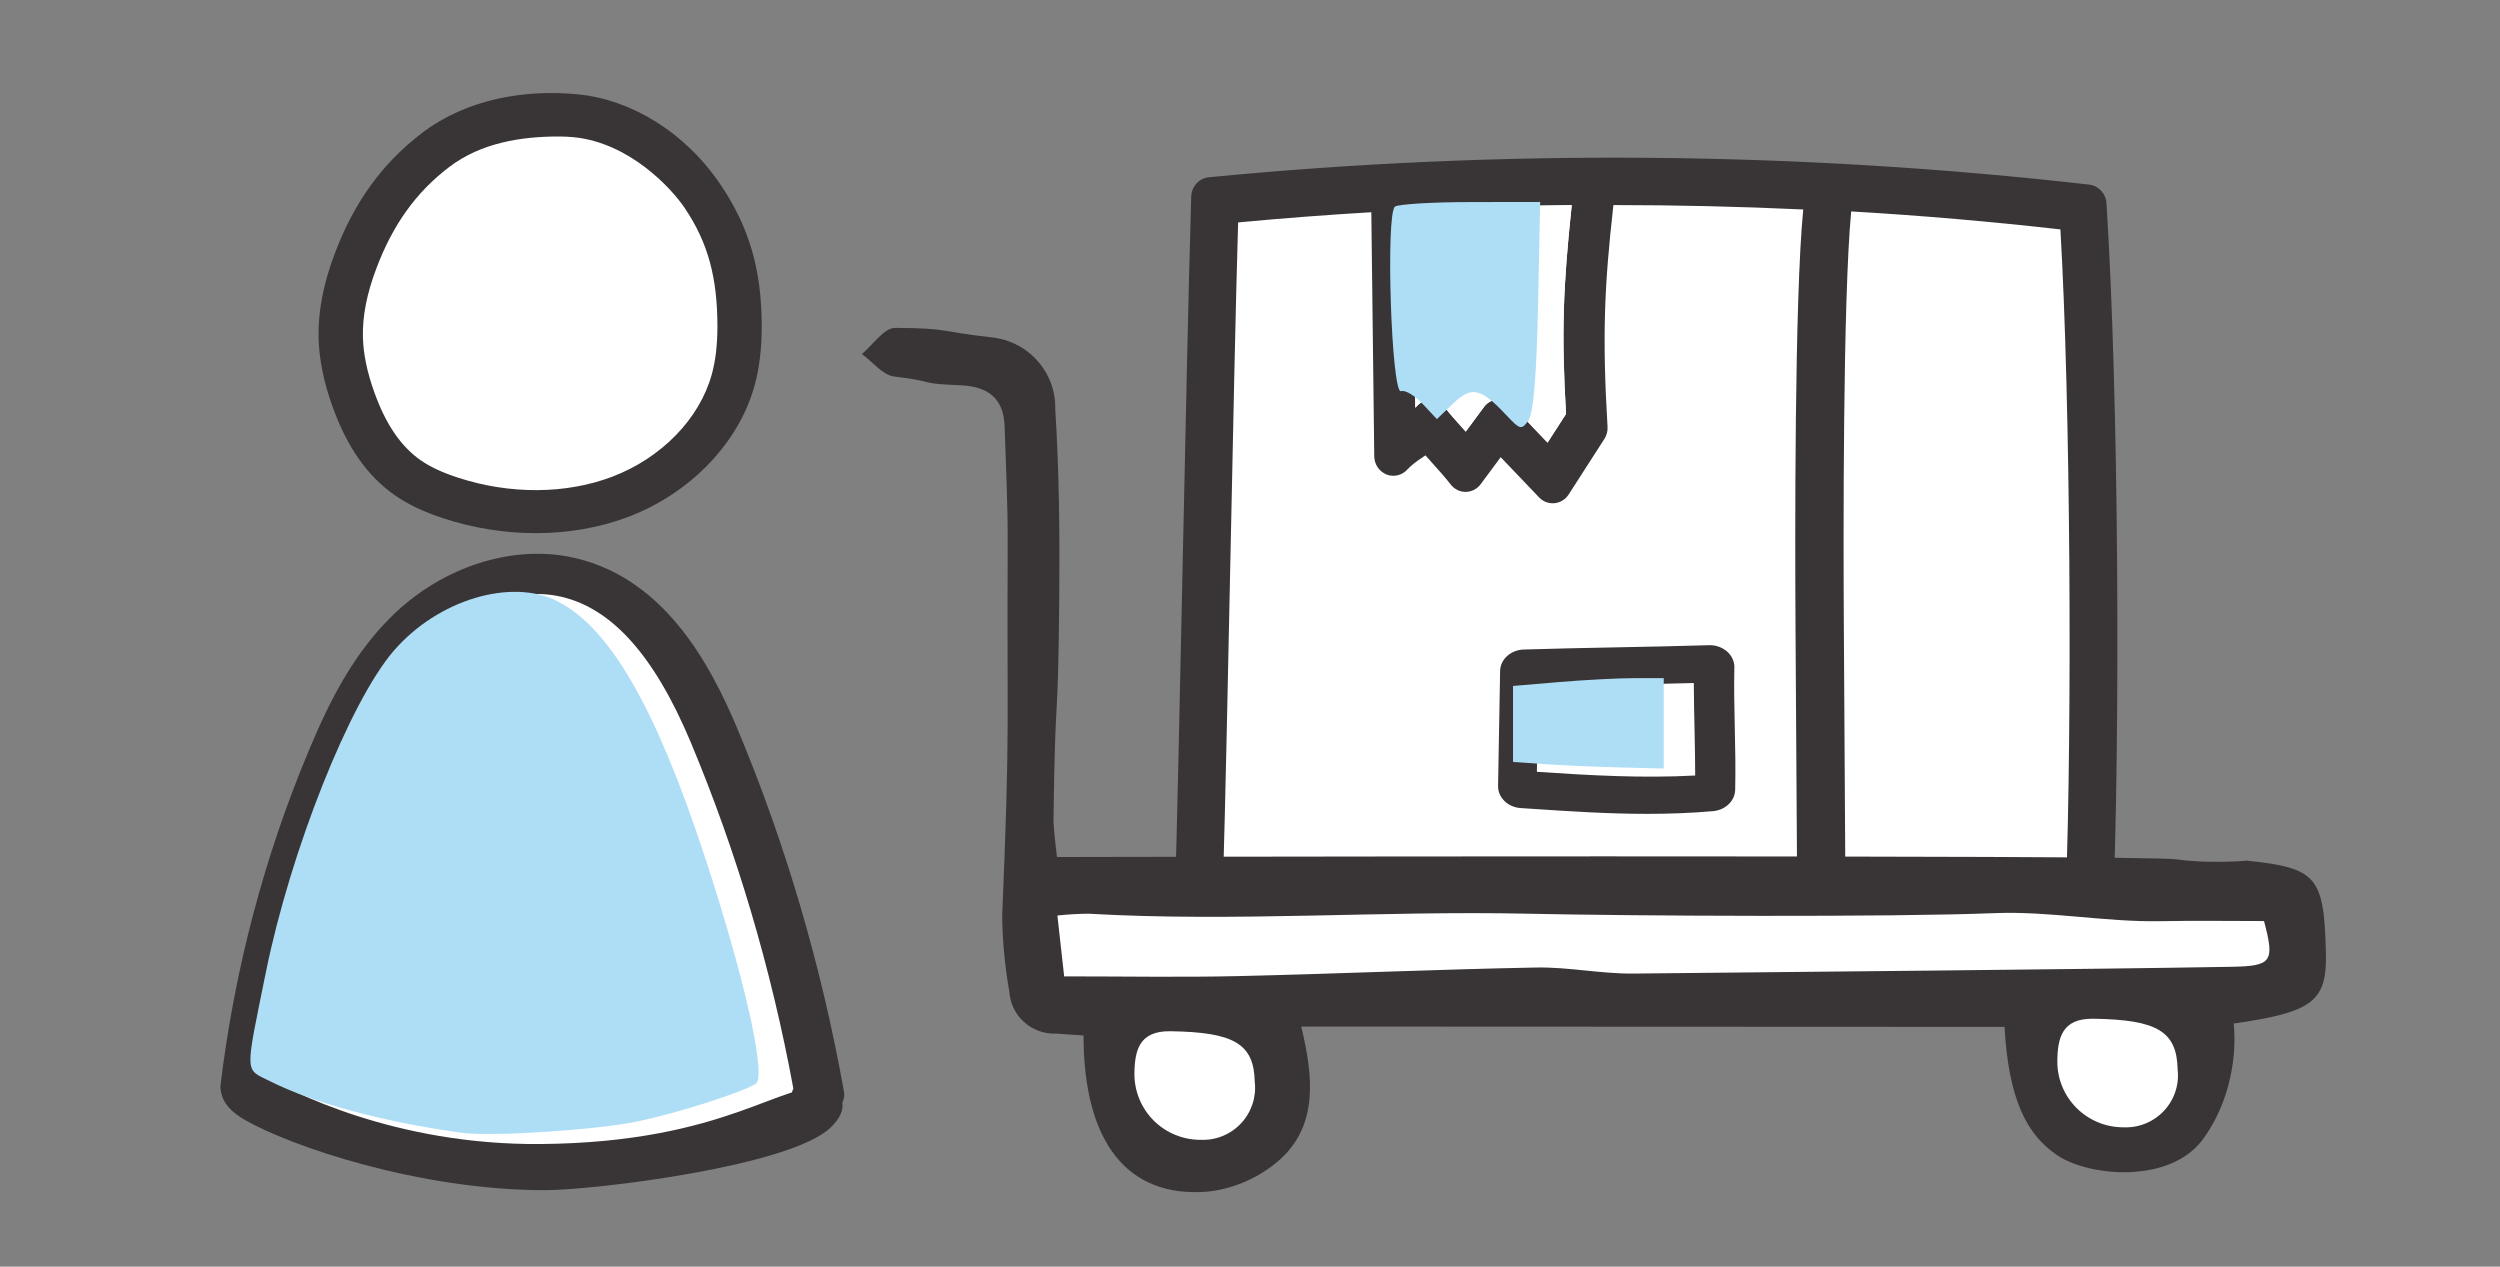
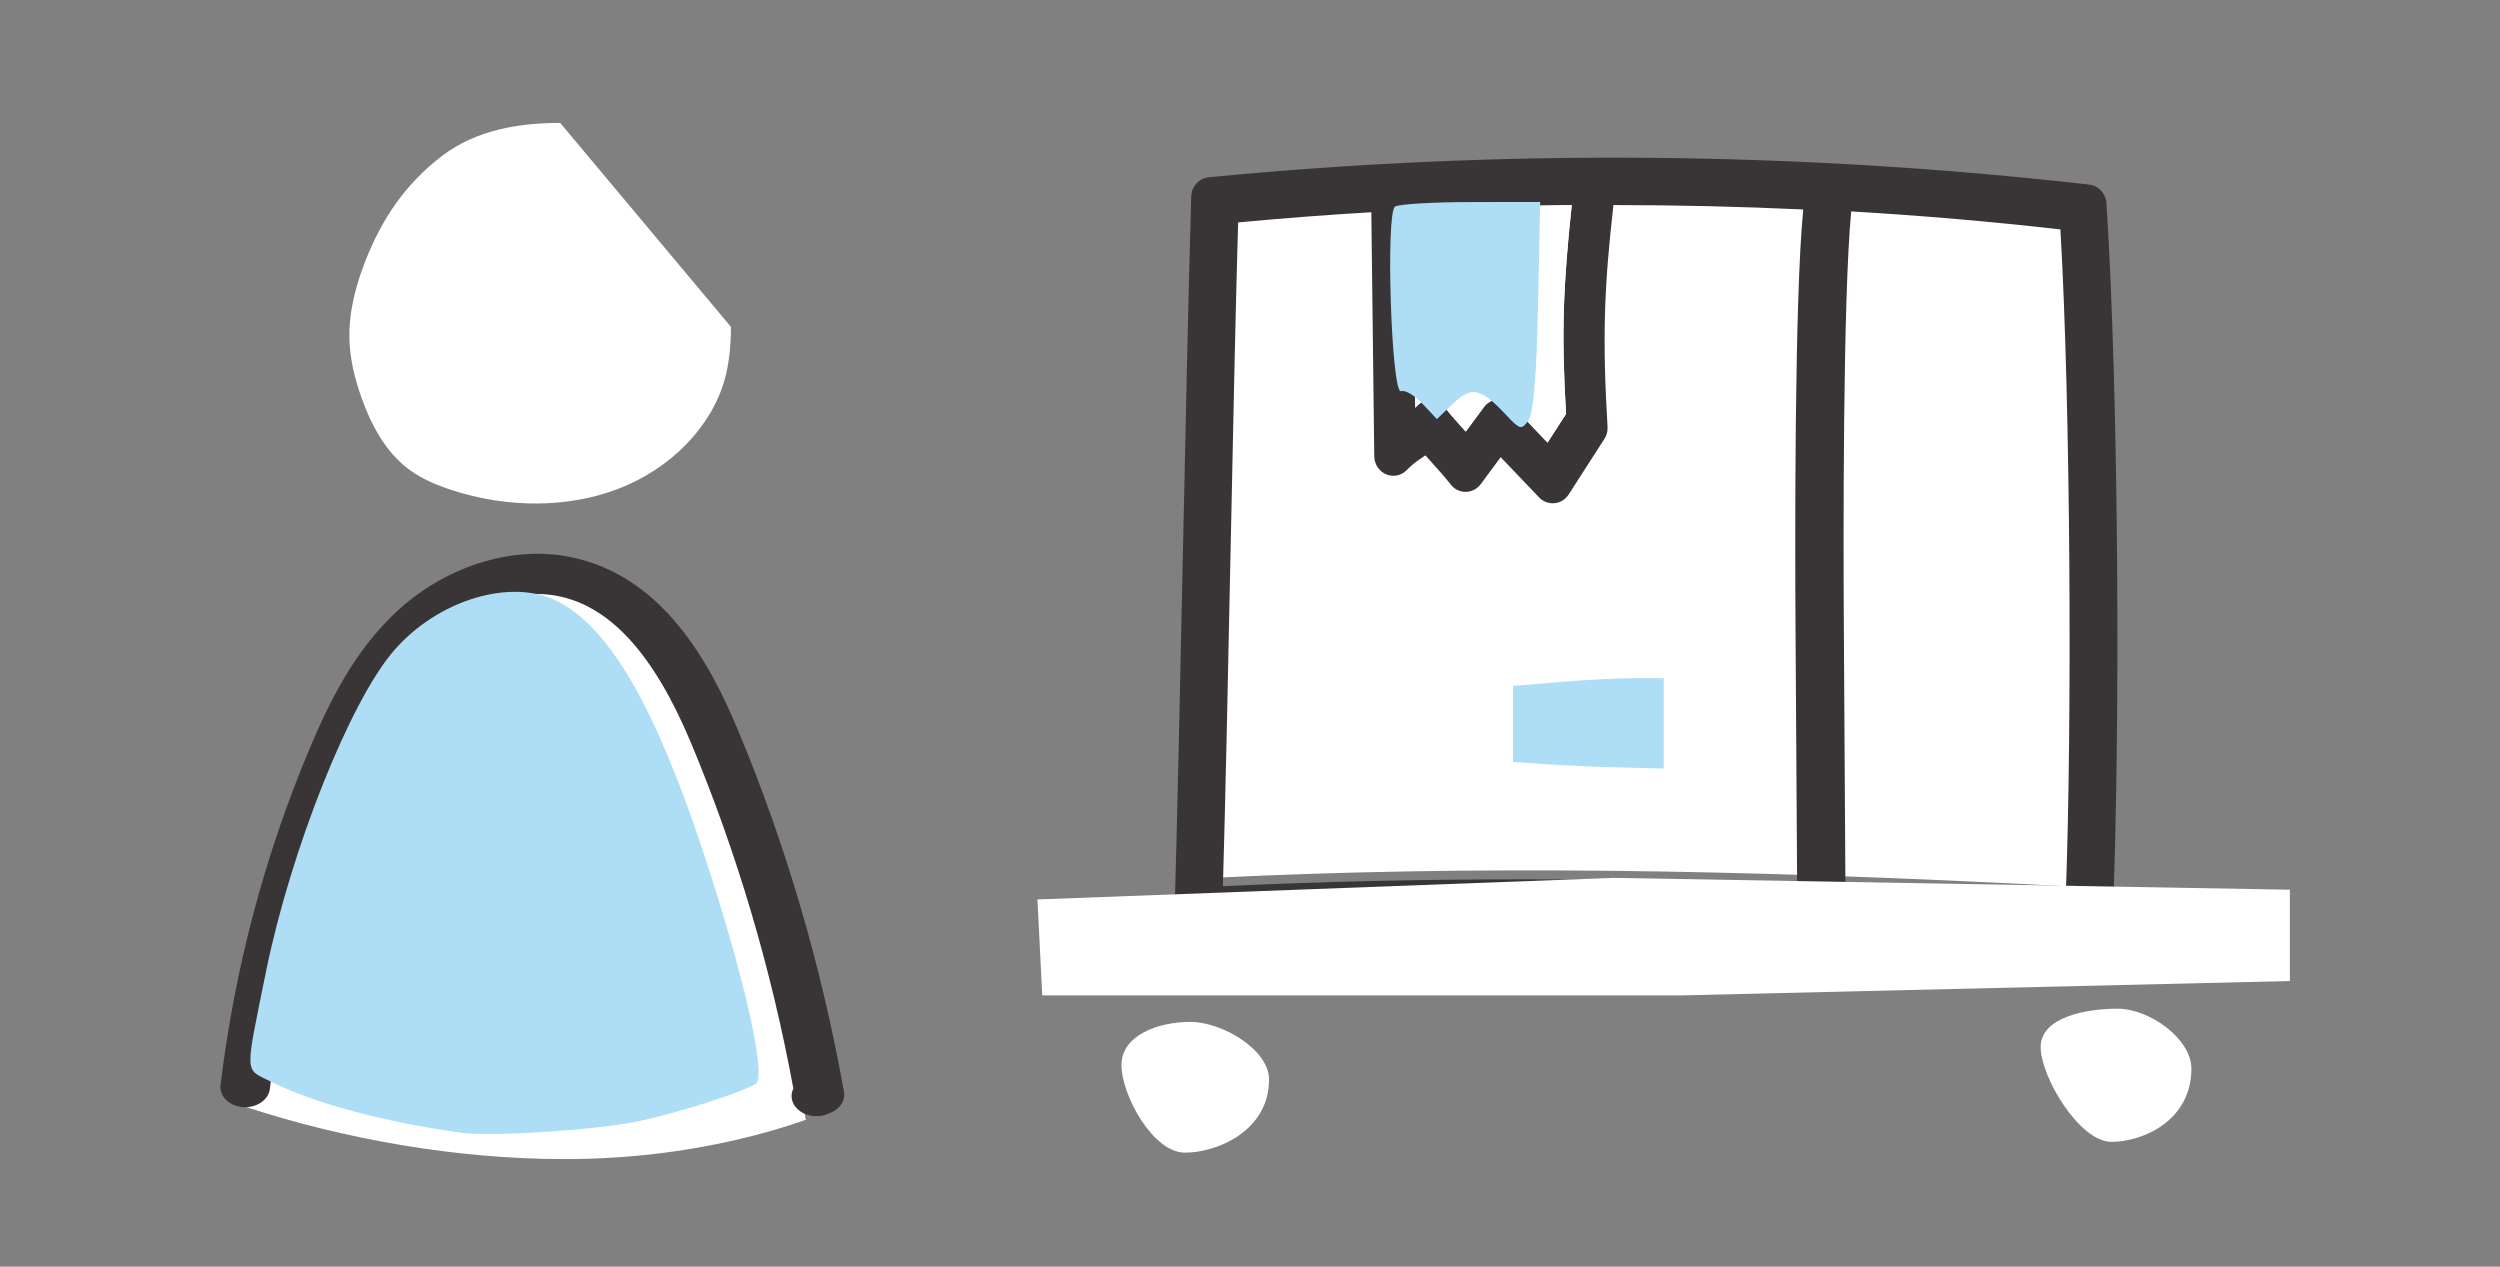
<svg xmlns="http://www.w3.org/2000/svg" xmlns:ns1="http://sodipodi.sourceforge.net/DTD/sodipodi-0.dtd" xmlns:ns2="http://www.inkscape.org/namespaces/inkscape" width="75" height="38" viewBox="0 0 19.844 10.054" version="1.1" id="svg1" xml:space="preserve" ns1:docname="Product-Owner-mit-blau.svg" ns2:version="1.3.2 (091e20e, 2023-11-25, custom)">
  <rect x="0" y="0" width="19.844" height="10.054" fill="#808080" stroke="none" />
  <ns1:namedview id="namedview1" pagecolor="#ffffff" bordercolor="#666666" borderopacity="1.0" ns2:showpageshadow="2" ns2:pageopacity="0.0" ns2:pagecheckerboard="0" ns2:deskcolor="#d1d1d1" ns2:document-units="mm" ns2:zoom="5.5383285" ns2:cx="82.87699" ns2:cy="22.118587" ns2:window-width="2560" ns2:window-height="1334" ns2:window-x="-11" ns2:window-y="-11" ns2:window-maximized="1" ns2:current-layer="layer1" />
  <defs id="defs1">
    <clipPath clipPathUnits="userSpaceOnUse" id="clipPath205">
      <path d="M 0,0 H 731.339 V 419.528 H 0 Z" transform="translate(-404.066,-295.596)" id="path205" />
    </clipPath>
  </defs>
  <g ns2:label="Ebene 1" ns2:groupmode="layer" id="layer1">
    <g id="g3">
      <g id="g2" transform="translate(-4.258,-9.161)">
        <g id="g192" transform="matrix(0.265,0,0,0.265,-129.107,-25.479)">
-           <path id="path193" d="m 0,0 c -0.905,0 -1.878,-0.149 -2.654,-0.741 -0.797,-0.608 -1.358,-1.389 -1.758,-2.45 -0.231,-0.613 -0.337,-1.156 -0.325,-1.659 0.01,-0.413 0.102,-0.854 0.281,-1.349 0.275,-0.765 0.64,-1.298 1.115,-1.629 0.231,-0.162 0.516,-0.295 0.897,-0.42 1.26,-0.414 2.625,-0.405 3.744,0.024 1.184,0.453 2.103,1.398 2.398,2.466 0.093,0.336 0.138,0.72 0.138,1.176 C 3.833,-3.415 3.613,-2.575 3.048,-1.734 2.721,-1.246 1.704,-0.15 0.362,-0.018 0.242,-0.006 0.121,0 0,0" style="fill:#ffffff;fill-opacity:1;fill-rule:nonzero;stroke:none" transform="matrix(1.333,0,0,-1.333,520.044,134.398)" />
+           <path id="path193" d="m 0,0 c -0.905,0 -1.878,-0.149 -2.654,-0.741 -0.797,-0.608 -1.358,-1.389 -1.758,-2.45 -0.231,-0.613 -0.337,-1.156 -0.325,-1.659 0.01,-0.413 0.102,-0.854 0.281,-1.349 0.275,-0.765 0.64,-1.298 1.115,-1.629 0.231,-0.162 0.516,-0.295 0.897,-0.42 1.26,-0.414 2.625,-0.405 3.744,0.024 1.184,0.453 2.103,1.398 2.398,2.466 0.093,0.336 0.138,0.72 0.138,1.176 " style="fill:#ffffff;fill-opacity:1;fill-rule:nonzero;stroke:none" transform="matrix(1.333,0,0,-1.333,520.044,134.398)" />
        </g>
        <g id="g193" transform="matrix(0.265,0,0,0.265,-129.107,-25.479)">
          <path id="path194" d="M 0,0 C 1.326,-0.001 2.636,0.143 3.914,0.442 4.431,0.562 4.943,0.707 5.437,0.883 4.883,3.909 4.042,6.878 2.944,9.779 2.429,11.14 1.614,12.683 -0.038,13.001 -1.143,13.213 -2.313,12.764 -3.098,12.075 -3.884,11.385 -4.35,10.486 -4.757,9.593 -5.986,6.892 -6.794,4.057 -7.182,1.183 -4.921,0.441 -2.403,0.002 0,0" style="fill:#ffffff;fill-opacity:1;fill-rule:nonzero;stroke:none" transform="matrix(1.333,0,0,-1.333,520.152,165.435)" />
        </g>
        <g id="g194" transform="matrix(0.265,0,0,0.265,-129.107,-25.479)">
          <path id="path195" d="M 0,0 C -0.21,0 -0.411,0.097 -0.506,0.263 -0.572,0.38 -0.572,0.509 -0.517,0.62 -1.013,3.312 -1.788,5.927 -2.82,8.395 c -0.836,1.996 -1.821,3.074 -3.012,3.297 -1.076,0.201 -2.141,-0.367 -2.779,-0.967 -0.816,-0.766 -1.314,-1.788 -1.731,-2.78 -0.98,-2.329 -1.632,-4.797 -1.939,-7.336 -0.03,-0.249 -0.306,-0.429 -0.608,-0.406 -0.307,0.024 -0.53,0.246 -0.5,0.494 0.316,2.609 0.986,5.146 1.994,7.542 0.453,1.077 1.003,2.196 1.943,3.08 1.083,1.017 2.565,1.499 3.869,1.256 2.129,-0.398 3.197,-2.409 3.816,-3.888 C -0.686,6.104 0.117,3.365 0.621,0.546 0.656,0.35 0.53,0.158 0.31,0.073 L 0.233,0.042 C 0.157,0.013 0.078,0 0,0" style="fill:#393536;fill-opacity:1;fill-rule:nonzero;stroke:none" transform="matrix(1.333,0,0,-1.333,527.717,164.149)" />
        </g>
        <g id="g195" transform="matrix(0.265,0,0,0.265,-129.107,-25.479)">
-           <path id="path196" d="m 0,0 c -0.691,0 -1.397,0.111 -2.073,0.332 -0.45,0.148 -0.798,0.313 -1.096,0.521 -0.613,0.428 -1.069,1.076 -1.395,1.981 -0.201,0.556 -0.304,1.063 -0.317,1.549 -0.014,0.591 0.104,1.212 0.363,1.898 0.435,1.155 1.068,2.029 1.953,2.705 1.019,0.777 2.327,0.991 3.518,0.874 C 2.133,9.743 3.353,9.021 4.162,7.816 4.791,6.877 5.074,5.929 5.077,4.657 5.077,4.147 5.024,3.707 4.915,3.312 4.56,2.029 3.478,0.902 2.09,0.37 1.445,0.124 0.73,0 0,0 M 0.517,8.913 C -0.324,8.913 -1.229,8.775 -1.95,8.224 -2.69,7.66 -3.211,6.934 -3.583,5.948 -3.798,5.379 -3.896,4.874 -3.885,4.406 -3.875,4.023 -3.79,3.613 -3.624,3.153 -3.368,2.442 -3.029,1.947 -2.588,1.639 -2.373,1.489 -2.108,1.365 -1.754,1.249 -0.583,0.865 0.685,0.873 1.725,1.271 2.825,1.692 3.679,2.57 3.953,3.563 4.04,3.875 4.081,4.232 4.081,4.655 4.079,5.74 3.874,6.52 3.349,7.302 3.045,7.756 2.1,8.774 0.853,8.897 0.742,8.908 0.629,8.913 0.517,8.913" style="fill:#393536;fill-opacity:1;fill-rule:nonzero;stroke:none" transform="matrix(1.333,0,0,-1.333,519.313,146.686)" />
-         </g>
+           </g>
        <g id="g196" transform="matrix(0.265,0,0,0.265,-129.107,-25.479)">
-           <path id="path197" d="M 0,0 C 1.1,0.001 5.508,0.532 6.42,1.409 6.811,1.785 6.766,2.162 6.325,2.273 5.363,2.509 4.122,1.069 -0.109,1.037 -3.374,1.012 -5.71,2.219 -6.382,2.603 -7.054,2.986 -7.799,2.193 -6.76,1.588 -5.72,0.983 -2.807,-0.002 0,0" style="fill:#393536;fill-opacity:1;fill-rule:nonzero;stroke:none" transform="matrix(1.333,0,0,-1.333,519.589,166.366)" />
-         </g>
+           </g>
        <g id="g197" transform="matrix(0.265,0,0,0.265,-129.107,-25.479)">
          <path id="path198" d="m 0,0 c 5.515,0.264 11.381,0.204 19.02,-0.196 0.007,-0.001 0.014,-0.001 0.022,-0.001 0.221,0 0.403,0.168 0.413,0.382 0.175,3.798 0.134,10.774 -0.126,14.567 -0.013,0.194 -0.168,0.351 -0.367,0.372 C 12.761,15.787 6.506,15.837 0.295,15.271 0.087,15.252 -0.073,15.086 -0.079,14.884 -0.198,11.117 -0.316,4.179 -0.434,0.413 -0.437,0.301 -0.392,0.193 -0.31,0.114 -0.228,0.036 -0.115,-0.005 0,0 Z" style="fill:#ffffff;fill-opacity:1;fill-rule:nonzero;stroke:none" transform="matrix(1.333,0,0,-1.333,539.817,157)" />
        </g>
        <g id="g198" transform="matrix(0.265,0,0,0.265,-129.107,-25.479)">
          <path id="path199" d="m 0,0 c 5.844,0.297 12.06,0.229 20.154,-0.221 0.008,-0.001 0.016,-0.001 0.023,-0.001 0.234,0 0.427,0.19 0.438,0.431 0.186,4.275 0.142,11.95 -0.133,16.22 -0.014,0.218 -0.178,0.395 -0.389,0.419 C 13.522,17.595 6.894,17.65 0.312,17.013 0.092,16.992 -0.077,16.805 -0.084,16.578 -0.209,12.337 -0.335,4.704 -0.459,0.464 -0.463,0.339 -0.416,0.217 -0.328,0.129 -0.241,0.041 -0.122,-0.006 0,0 Z M 19.567,0.865 C 17.83,0.964 16.186,1.043 14.616,1.102 l -0.035,5.773 c -0.012,1.989 -0.024,7.365 0.165,9.37 1.567,-0.092 3.134,-0.226 4.701,-0.404 v 0 c 0.227,-3.88 0.267,-11.092 0.12,-14.976 z M 8.337,11.693 7.922,11.049 7.116,11.892 C 7.033,11.98 6.916,12.026 6.797,12.018 6.677,12.01 6.567,11.95 6.495,11.852 L 6.084,11.296 c -0.029,0.032 -0.057,0.063 -0.085,0.095 -0.14,0.156 -0.272,0.302 -0.389,0.454 v 0 C 5.536,11.942 5.424,12 5.303,12.005 5.183,12.01 5.067,11.96 4.985,11.869 4.974,11.856 4.962,11.844 4.95,11.832 l -0.055,4.447 c 1.187,0.059 2.377,0.094 3.57,0.106 V 16.384 C 8.273,14.562 8.23,13.523 8.337,11.693 Z M 0.97,15.998 c 0.995,0.093 1.992,0.17 2.993,0.229 l 0.066,-5.485 v 0 C 4.031,10.561 4.14,10.4 4.304,10.334 c 0.164,-0.065 0.35,-0.02 0.469,0.113 0.093,0.096 0.197,0.179 0.309,0.25 0.031,0.021 0.064,0.043 0.097,0.067 0.054,-0.061 0.108,-0.121 0.161,-0.181 0.146,-0.162 0.283,-0.315 0.405,-0.472 v 0 C 5.826,10.005 5.95,9.943 6.081,9.943 h 0.004 c 0.133,0.002 0.257,0.066 0.337,0.175 L 6.87,10.723 7.733,9.819 C 7.814,9.734 7.924,9.687 8.039,9.687 c 0.014,0 0.027,0 0.041,0.002 0.129,0.012 0.245,0.084 0.317,0.195 L 9.2,11.133 c 0.052,0.08 0.077,0.175 0.071,0.271 -0.12,2.026 -0.075,3.151 0.132,4.984 1.419,0 2.841,-0.033 4.265,-0.099 C 13.47,14.252 13.483,8.868 13.495,6.87 L 13.531,1.132 C 11.368,1.202 9.339,1.237 7.401,1.237 5.034,1.237 2.802,1.185 0.628,1.082 0.742,4.946 0.856,12.134 0.97,15.998 Z" style="fill:#393536;fill-opacity:1;fill-rule:nonzero;stroke:none" transform="matrix(1.333,0,0,-1.333,539.057,158.704)" />
        </g>
        <g id="g199" transform="matrix(0.265,0,0,0.265,-129.107,-25.479)">
-           <path id="path200" d="m 0,0 0.199,-0.013 c 0.898,-0.06 1.763,-0.117 2.643,-0.117 0.486,0 0.976,0.017 1.479,0.061 v 0 C 4.599,-0.044 4.812,0.161 4.818,0.41 4.829,0.873 4.819,1.346 4.809,1.804 4.799,2.252 4.789,2.715 4.8,3.158 4.803,3.293 4.743,3.424 4.635,3.519 4.527,3.613 4.38,3.665 4.229,3.66 3.57,3.64 2.851,3.625 2.156,3.612 1.457,3.598 0.734,3.584 0.068,3.563 v 0 C -0.226,3.554 -0.46,3.342 -0.464,3.08 L -0.51,0.498 v 0 C -0.515,0.238 -0.291,0.019 0,0 Z M 0.63,2.596 C 1.137,2.609 1.665,2.619 2.18,2.629 2.682,2.639 3.195,2.649 3.692,2.661 3.693,2.367 3.699,2.073 3.706,1.785 3.712,1.485 3.719,1.178 3.719,0.875 2.678,0.82 1.66,0.877 0.601,0.946 Z" style="fill:#393536;fill-opacity:1;fill-rule:nonzero;stroke:none" transform="matrix(1.333,0,0,-1.333,548.816,154.921)" />
-         </g>
+           </g>
        <g id="g200" transform="matrix(0.265,0,0,0.265,-129.107,-25.479)">
          <path id="path201" d="M 0,0 -0.415,-0.644 -1.221,0.2 c -0.084,0.087 -0.2,0.133 -0.32,0.126 C -1.66,0.318 -1.77,0.257 -1.842,0.159 l -0.411,-0.556 c -0.029,0.032 -0.057,0.064 -0.086,0.095 -0.139,0.156 -0.271,0.303 -0.388,0.454 v 0 C -2.802,0.249 -2.914,0.307 -3.034,0.312 -3.154,0.317 -3.27,0.267 -3.352,0.176 -3.363,0.164 -3.375,0.151 -3.387,0.14 l -0.055,4.446 c 1.186,0.059 2.376,0.095 3.57,0.106 v 0 C -0.065,2.869 -0.107,1.83 0,0 Z" style="fill:#ffffff;fill-opacity:1;fill-rule:nonzero;stroke:none" transform="matrix(1.333,0,0,-1.333,550.173,143.114)" />
        </g>
        <g id="g201" transform="matrix(0.265,0,0,0.265,-129.107,-25.479)">
-           <path id="path202" d="M 0,0 C 0.578,0.015 1.18,0.027 1.768,0.039 2.34,0.05 2.926,0.062 3.493,0.077 3.494,-0.265 3.502,-0.608 3.509,-0.943 3.516,-1.291 3.524,-1.648 3.524,-2.001 2.337,-2.065 1.175,-1.999 -0.033,-1.918 Z" style="fill:#ffffff;fill-opacity:1;fill-rule:nonzero;stroke:none" transform="matrix(1.333,0,0,-1.333,549.343,151.278)" />
-         </g>
+           </g>
        <g id="g202" transform="matrix(0.265,0,0,0.265,-129.107,-25.479)">
          <path id="path203" d="m 0,0 0.108,-2.156 h 14.341 l 13.694,0.323 V 0.219 L 12.939,0.485 Z" style="fill:#ffffff;fill-opacity:1;fill-rule:nonzero;stroke:none" transform="matrix(1.333,0,0,-1.333,534.339,157.658)" />
        </g>
        <g id="g203" transform="matrix(0.265,0,0,0.265,-129.107,-25.479)">
          <path id="path204" d="m 0,0 c 0.72,0 1.891,0.485 1.891,1.645 0,0.669 -1.05,1.293 -1.77,1.293 -0.72,0 -1.546,-0.3 -1.546,-0.97 C -1.425,1.298 -0.72,0 0,0" style="fill:#ffffff;fill-opacity:1;fill-rule:nonzero;stroke:none" transform="matrix(1.333,0,0,-1.333,538.755,165.242)" clip-path="url(#clipPath205)" />
        </g>
        <g id="g205" transform="matrix(0.265,0,0,0.265,-129.107,-25.479)">
          <path id="path206" d="m 0,0 c 0.72,0 1.797,0.485 1.797,1.644 0,0.67 -0.938,1.348 -1.658,1.348 C -0.58,2.992 -1.59,2.799 -1.59,2.13 -1.59,1.46 -0.72,0 0,0" style="fill:#ffffff;fill-opacity:1;fill-rule:nonzero;stroke:none" transform="matrix(1.333,0,0,-1.333,566.508,164.918)" />
        </g>
        <g id="g206" transform="matrix(0.265,0,0,0.265,-129.107,-25.479)">
-           <path id="path207" d="m 0,0 c 1.577,-0.162 1.737,-0.357 1.779,-2.062 0.027,-1.096 -0.28,-1.34 -2.071,-1.598 0.084,-0.881 -0.156,-1.882 -0.703,-2.614 -0.736,-0.983 -2.536,-0.833 -3.261,-0.347 -0.697,0.468 -1.094,1.266 -1.187,2.886 l -15.803,0.007 c 0.282,-1.156 0.361,-2.201 -0.45,-2.963 -0.456,-0.414 -1.03,-0.674 -1.642,-0.745 -1.82,-0.155 -2.8,1.118 -2.8,3.509 -0.202,0.013 -0.406,0.025 -0.61,0.041 -0.551,-0.025 -1.02,0.393 -1.057,0.94 -0.099,0.562 -0.153,1.13 -0.161,1.7 0.181,4.323 0.104,4.033 0.124,8.359 0.005,0.88 -0.041,1.76 -0.069,2.64 -0.02,0.643 -0.378,0.905 -1.003,0.93 -0.988,0.038 -0.495,0.08 -1.475,0.195 -0.259,0.03 -0.487,0.331 -0.729,0.507 0.249,0.206 0.499,0.59 0.748,0.587 1.221,-0.007 0.96,-0.079 2.174,-0.214 0.398,-0.043 0.765,-0.233 1.029,-0.533 0.264,-0.3 0.405,-0.688 0.394,-1.086 0.089,-1.393 0.101,-2.793 0.09,-4.19 -0.027,-3.213 -0.089,-1.839 -0.13,-5.051 0.011,-0.27 0.049,-0.548 0.078,-0.816 0,0 24.392,0.056 25.151,-0.052 C -0.824,-0.077 0,0 0,0 m 0.388,-1.357 c -0.769,0 -1.546,0.012 -2.323,-0.003 -1.242,-0.023 -2.485,0.229 -3.726,0.181 -2.389,-0.094 -8.117,-0.065 -10.502,-0.013 -3.269,0.071 -6.573,-0.188 -9.84,-0.001 v 0.001 c -0.241,-0.001 -0.482,-0.014 -0.722,-0.041 l 0.152,-1.367 c 1.362,0 2.635,-0.023 3.906,0.006 2.234,0.051 4.468,0.151 6.702,0.193 0.725,0.013 1.452,-0.143 2.178,-0.136 3.353,0.034 10.084,0.093 13.437,0.152 0.92,0.016 0.981,0.111 0.738,1.029 z M -24.994,-4.8 c 0.001,-0.392 0.158,-0.767 0.437,-1.044 0.279,-0.276 0.657,-0.43 1.05,-0.429 0.344,-0.015 0.676,0.121 0.91,0.372 0.234,0.25 0.346,0.59 0.307,0.93 -0.018,0.86 -0.467,1.117 -1.896,1.138 -0.698,0.01 -0.805,-0.423 -0.808,-0.967 z m 20.738,0.282 c 0,-0.392 0.157,-0.768 0.437,-1.044 0.279,-0.277 0.657,-0.431 1.05,-0.43 0.343,-0.015 0.676,0.121 0.91,0.372 0.234,0.25 0.346,0.59 0.306,0.93 -0.017,0.86 -0.466,1.117 -1.895,1.138 -0.698,0.01 -0.805,-0.423 -0.808,-0.966 z" style="fill:#393536;fill-opacity:1;fill-rule:nonzero;stroke:none" transform="matrix(1.333,0,0,-1.333,570.561,156.496)" />
-         </g>
+           </g>
      </g>
      <path style="fill:#aedef6;fill-opacity:1;stroke-width:0.068" d="M 13.813,33.928 C 11.467,33.601 9.396,33.043 8.085,32.384 7.322,32.001 7.331,32.241 7.965,29.115 c 0.739,-3.638 2.51,-8.092 3.827,-9.62 1.321,-1.533 3.533,-2.197 4.923,-1.478 1.563,0.808 2.931,3.185 4.395,7.638 1.2,3.651 1.863,6.613 1.523,6.812 -0.471,0.275 -2.319,0.865 -3.498,1.115 -1.252,0.266 -4.418,0.473 -5.322,0.346 z" id="path1" transform="scale(0.265)" />
      <path style="fill:#aedef6;fill-opacity:1;stroke-width:0.068" d="M 45.124,12.44 C 44.357,11.619 44.079,11.557 43.53,12.083 L 43.04,12.553 42.609,12.094 c -0.237,-0.252 -0.526,-0.422 -0.643,-0.377 -0.289,0.111 -0.467,-5.335 -0.18,-5.53 0.107,-0.073 1.129,-0.134 2.271,-0.135 l 2.076,-0.003 -0.064,3.111 c -0.043,2.075 -0.138,3.217 -0.286,3.429 -0.207,0.296 -0.252,0.286 -0.658,-0.149 z" id="path2" transform="scale(0.265)" />
      <path style="fill:#aedef6;fill-opacity:1;stroke-width:0.068" d="m 46.268,22.888 -0.948,-0.066 v -1.138 -1.138 l 1.381,-0.117 c 0.76,-0.064 1.775,-0.117 2.257,-0.117 h 0.876 v 1.354 1.354 l -1.309,-0.033 c -0.72,-0.018 -1.736,-0.063 -2.257,-0.1 z" id="path3" transform="scale(0.265)" />
    </g>
  </g>
</svg>